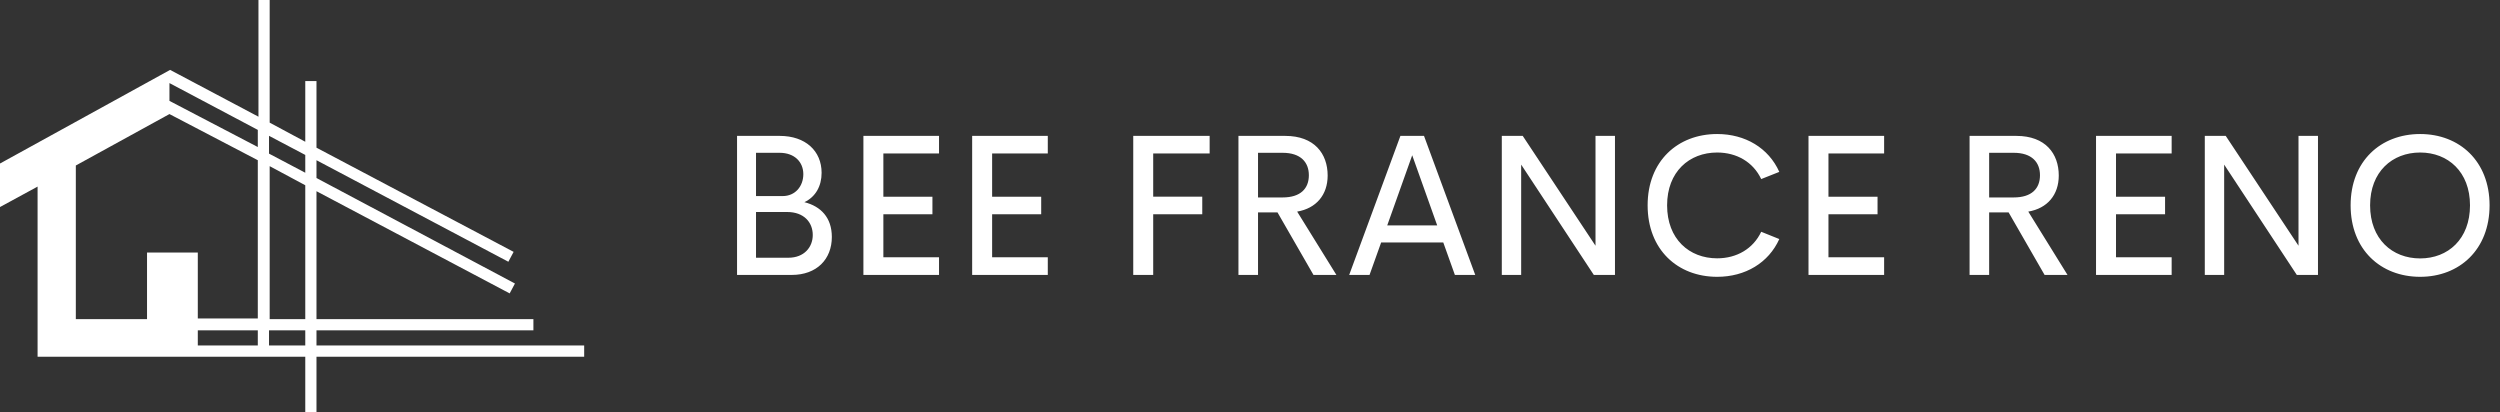
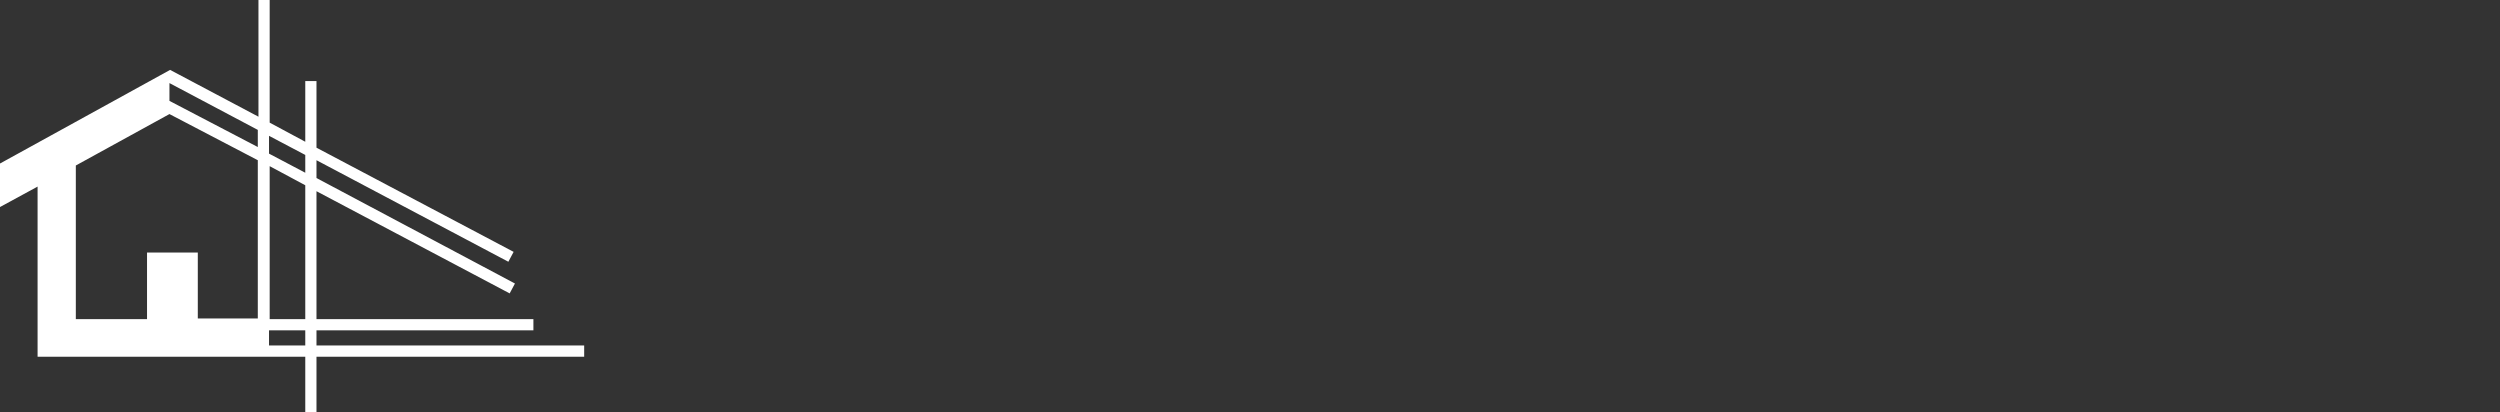
<svg xmlns="http://www.w3.org/2000/svg" width="182" height="30" viewBox="0 0 182 30" fill="none">
  <rect x="0" y="0" width="182" height="30" fill="#333333" stroke="none" />
-   <path d="M42.528 25.152H23.04V24.048H38.832V23.232H23.04V13.92L37.104 21.36L37.488 20.64L23.04 12.96V11.664L37.008 19.056L37.392 18.336L23.04 10.752V5.904H22.224V10.32L19.632 8.928V0H18.816V8.496L12.384 5.088L0 11.904V15.072L2.736 13.584V25.968H12.384H22.224V30H23.04V25.968H42.528V25.152ZM22.224 23.232H19.632V12.096L22.224 13.488V23.232ZM22.224 11.28V12.576L19.584 11.184V9.888L22.224 11.28ZM18.768 9.456V10.704L12.336 7.344V6.048L18.768 9.456ZM5.52 12.048L12.336 8.304L18.768 11.664V23.184H14.4V18.384H10.704V23.232H8.64H5.52V12.048ZM18.768 24.048V25.152H14.4V24.048H18.768ZM19.584 25.152V24.048H22.224V25.152H19.584Z" fill="white" />
-   <path d="M58.561 14.718C59.756 15.019 60.558 15.842 60.558 17.252C60.558 18.877 59.456 20.015 57.637 20.015H53.657V9.893H56.764C58.632 9.893 59.813 10.981 59.813 12.584C59.813 13.544 59.377 14.331 58.561 14.718ZM58.482 12.678C58.482 11.804 57.852 11.124 56.757 11.124H55.038V14.274H56.978C57.895 14.274 58.482 13.558 58.482 12.678ZM57.394 18.763C58.546 18.763 59.169 17.99 59.169 17.109C59.169 16.178 58.518 15.434 57.308 15.434H55.038V18.763L57.394 18.763ZM68.361 11.174H64.309V14.324H67.881V15.598H64.309V18.727H68.361V20.015H62.856V9.892H68.361V11.174ZM76.279 11.174H72.227V14.324H75.799V15.598H72.227V18.727H76.279V20.015H70.773V9.892H76.279V11.174ZM88.062 11.174H83.953V14.317H87.525V15.598H83.953V20.015H82.5V9.892H88.062V11.174ZM95.622 20.016L93.002 15.463H91.584V20.016H90.159V9.893H93.567C95.686 9.893 96.653 11.188 96.653 12.778C96.653 14.188 95.822 15.169 94.433 15.405L97.29 20.015L95.622 20.016ZM91.584 11.124V14.374H93.374C94.691 14.374 95.285 13.716 95.285 12.757C95.285 11.812 94.691 11.124 93.374 11.124H91.584ZM105.916 20.016L105.071 17.653H100.547L99.702 20.016H98.22L101.95 9.893H103.668L107.398 20.016H105.916ZM100.991 16.407H104.627L102.809 11.303L100.991 16.407ZM116.153 9.893H117.57V20.016H116.031L110.741 11.983V20.016H109.331V9.893H110.855L116.153 17.889L116.153 9.893ZM125.009 20.152C122.138 20.152 119.947 18.183 119.947 14.947C119.947 11.726 122.138 9.757 125.009 9.757C127.056 9.757 128.753 10.774 129.533 12.513L128.216 13.036C127.629 11.797 126.433 11.103 125.009 11.103C122.975 11.103 121.365 12.506 121.365 14.947C121.365 17.403 122.975 18.806 125.009 18.806C126.433 18.806 127.629 18.111 128.216 16.873L129.533 17.403C128.753 19.135 127.056 20.152 125.009 20.152ZM137.164 11.174H133.112V14.324H136.685V15.598H133.112V18.727H137.164V20.015H131.659V9.892H137.164V11.174ZM148.847 20.016L146.227 15.463H144.81V20.016H143.385V9.893H146.793C148.912 9.893 149.878 11.188 149.878 12.778C149.878 14.188 149.048 15.169 147.659 15.405L150.515 20.015L148.847 20.016ZM144.81 11.124V14.374H146.599C147.917 14.374 148.511 13.716 148.511 12.757C148.511 11.812 147.917 11.124 146.599 11.124H144.81ZM158.096 11.174H154.045V14.324H157.617V15.598H154.045V18.727H158.096V20.015H152.591V9.892H158.096V11.174ZM167.331 9.893H168.749V20.016H167.209L161.919 11.983V20.016H160.509V9.893H162.034L167.331 17.889L167.331 9.893ZM176.187 20.152C173.316 20.152 171.125 18.176 171.125 14.947C171.125 11.726 173.316 9.757 176.187 9.757C179.043 9.757 181.241 11.726 181.241 14.947C181.241 18.176 179.043 20.152 176.187 20.152ZM176.187 18.813C178.213 18.813 179.816 17.41 179.816 14.947C179.816 12.506 178.213 11.103 176.187 11.103C174.154 11.103 172.543 12.506 172.543 14.947C172.543 17.41 174.154 18.813 176.187 18.813Z" fill="white" />
+   <path d="M42.528 25.152H23.04V24.048H38.832V23.232H23.04V13.92L37.104 21.36L37.488 20.64L23.04 12.96V11.664L37.008 19.056L37.392 18.336L23.04 10.752V5.904H22.224V10.32L19.632 8.928V0H18.816V8.496L12.384 5.088L0 11.904V15.072L2.736 13.584V25.968H12.384H22.224V30H23.04V25.968H42.528V25.152ZM22.224 23.232H19.632V12.096L22.224 13.488V23.232ZM22.224 11.28V12.576L19.584 11.184V9.888L22.224 11.28ZM18.768 9.456V10.704L12.336 7.344V6.048L18.768 9.456ZM5.52 12.048L12.336 8.304L18.768 11.664V23.184H14.4V18.384H10.704V23.232H8.64H5.52V12.048ZM18.768 24.048H14.4V24.048H18.768ZM19.584 25.152V24.048H22.224V25.152H19.584Z" fill="white" />
</svg>